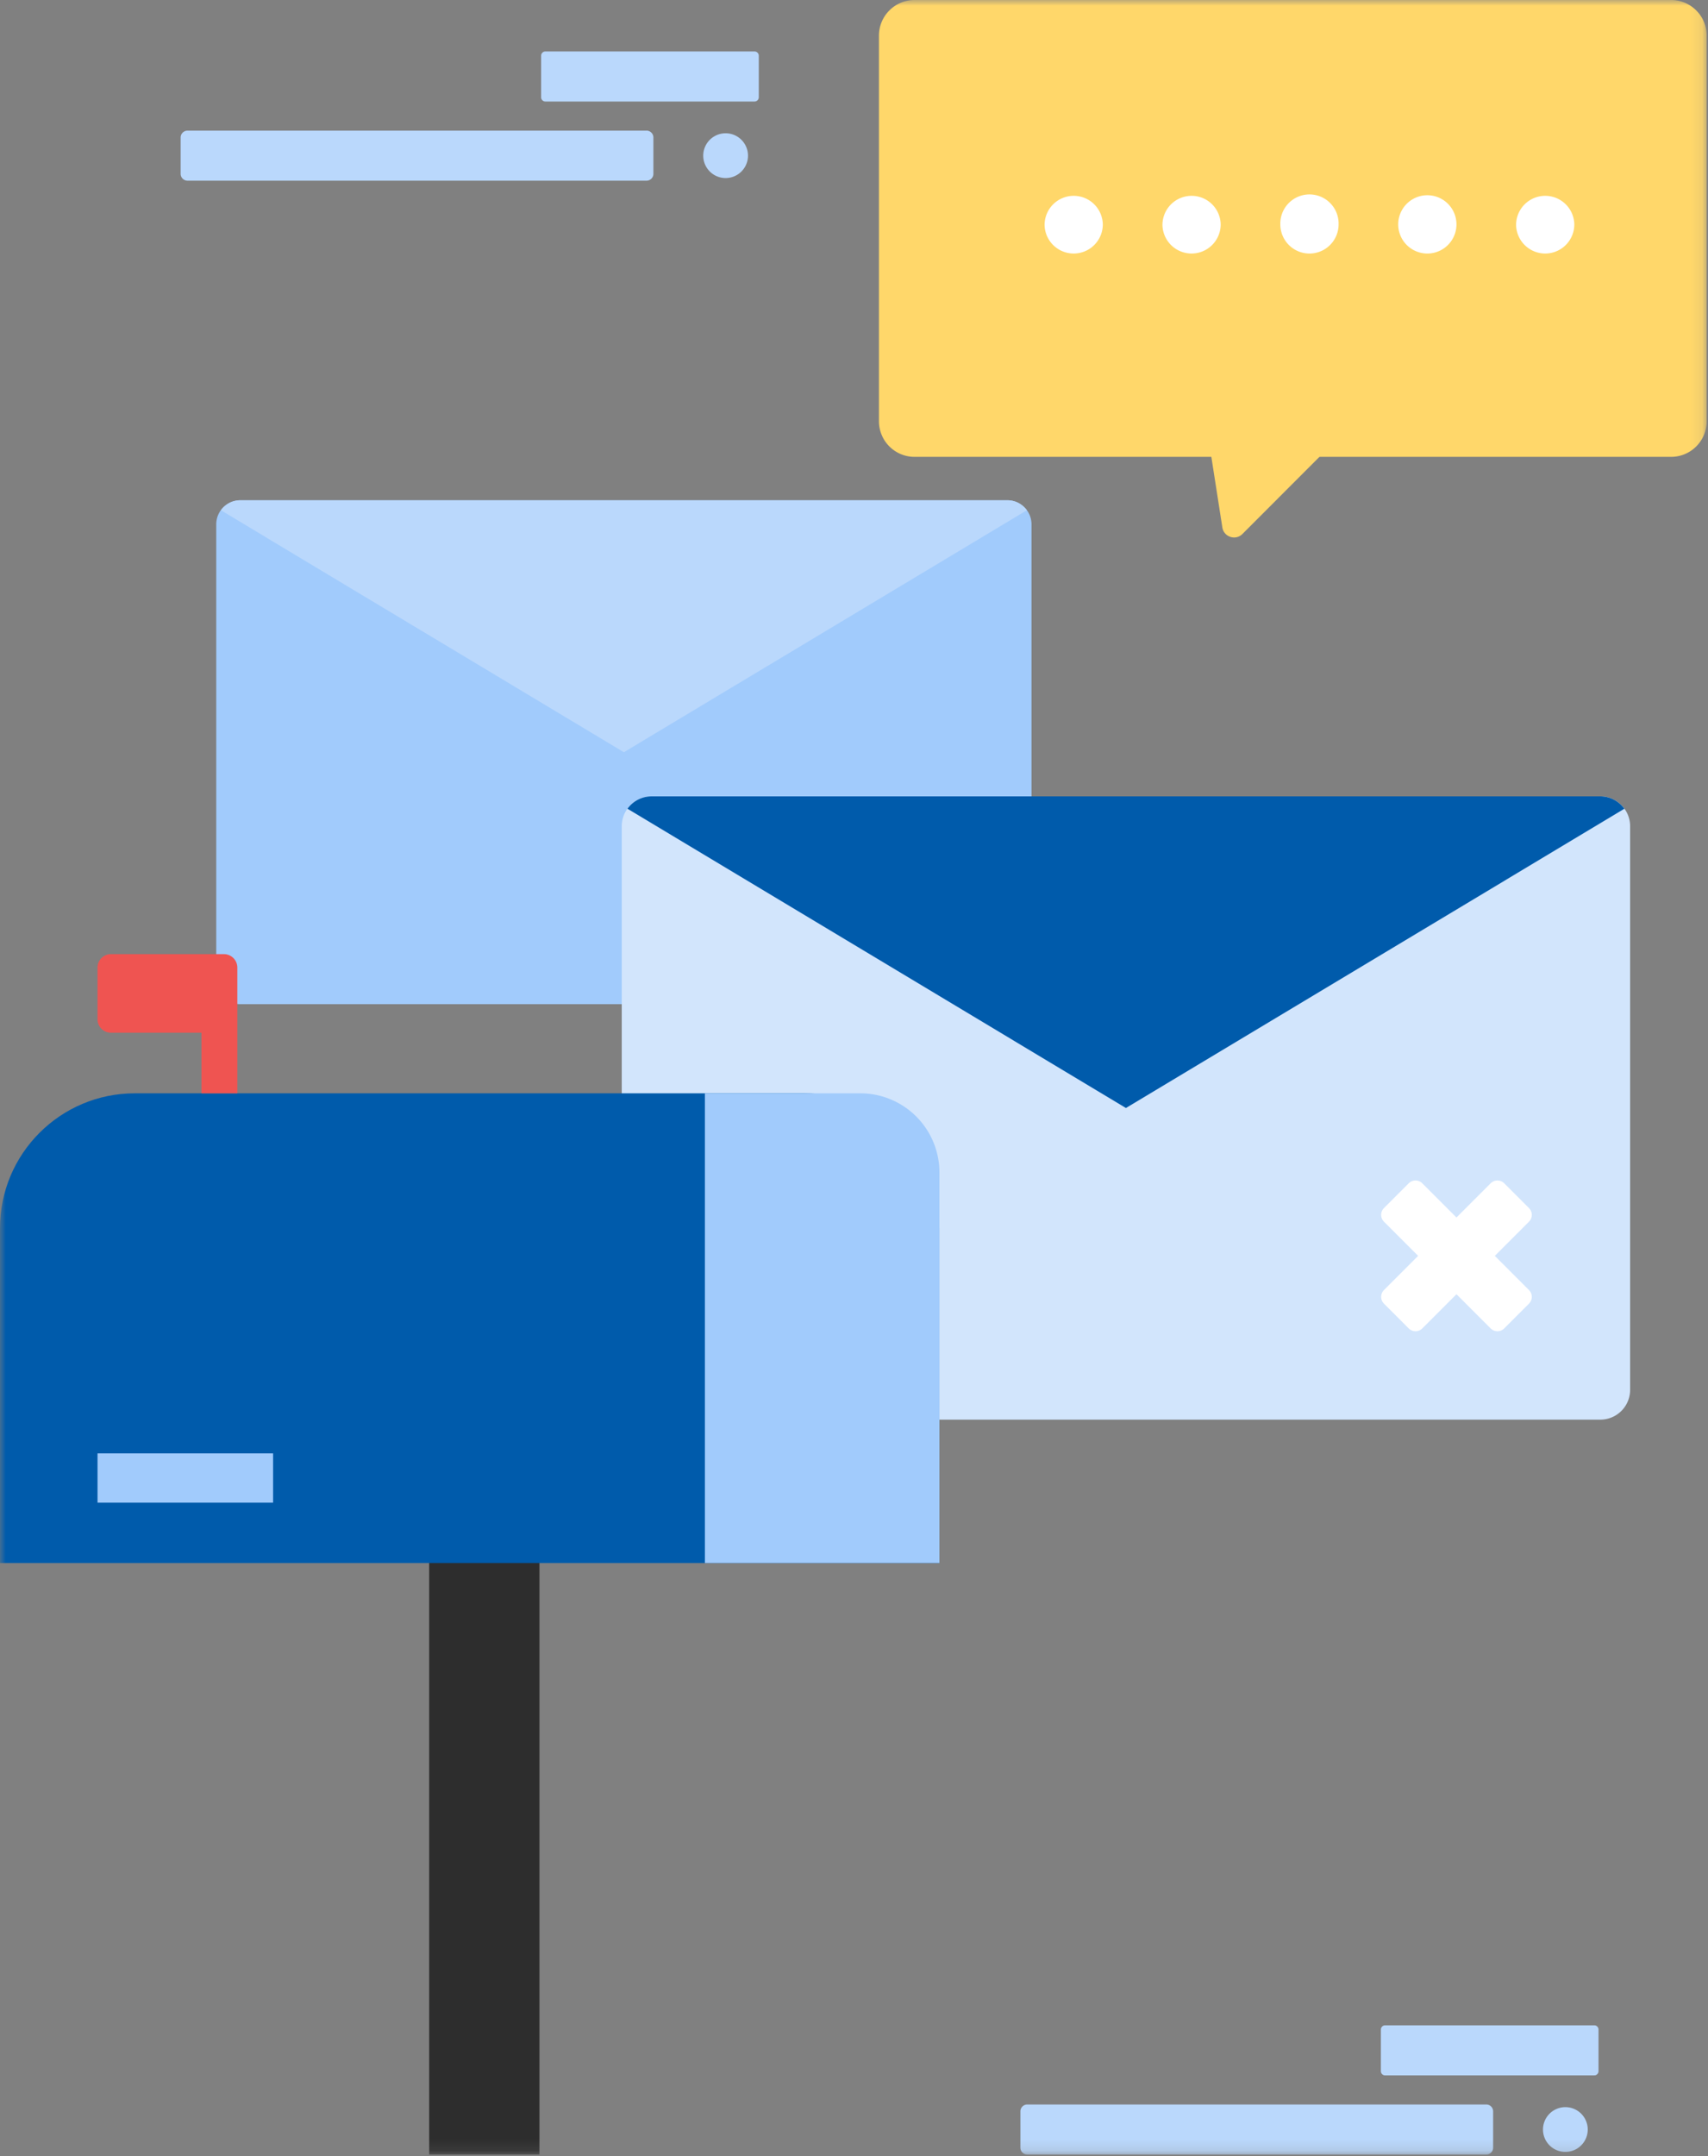
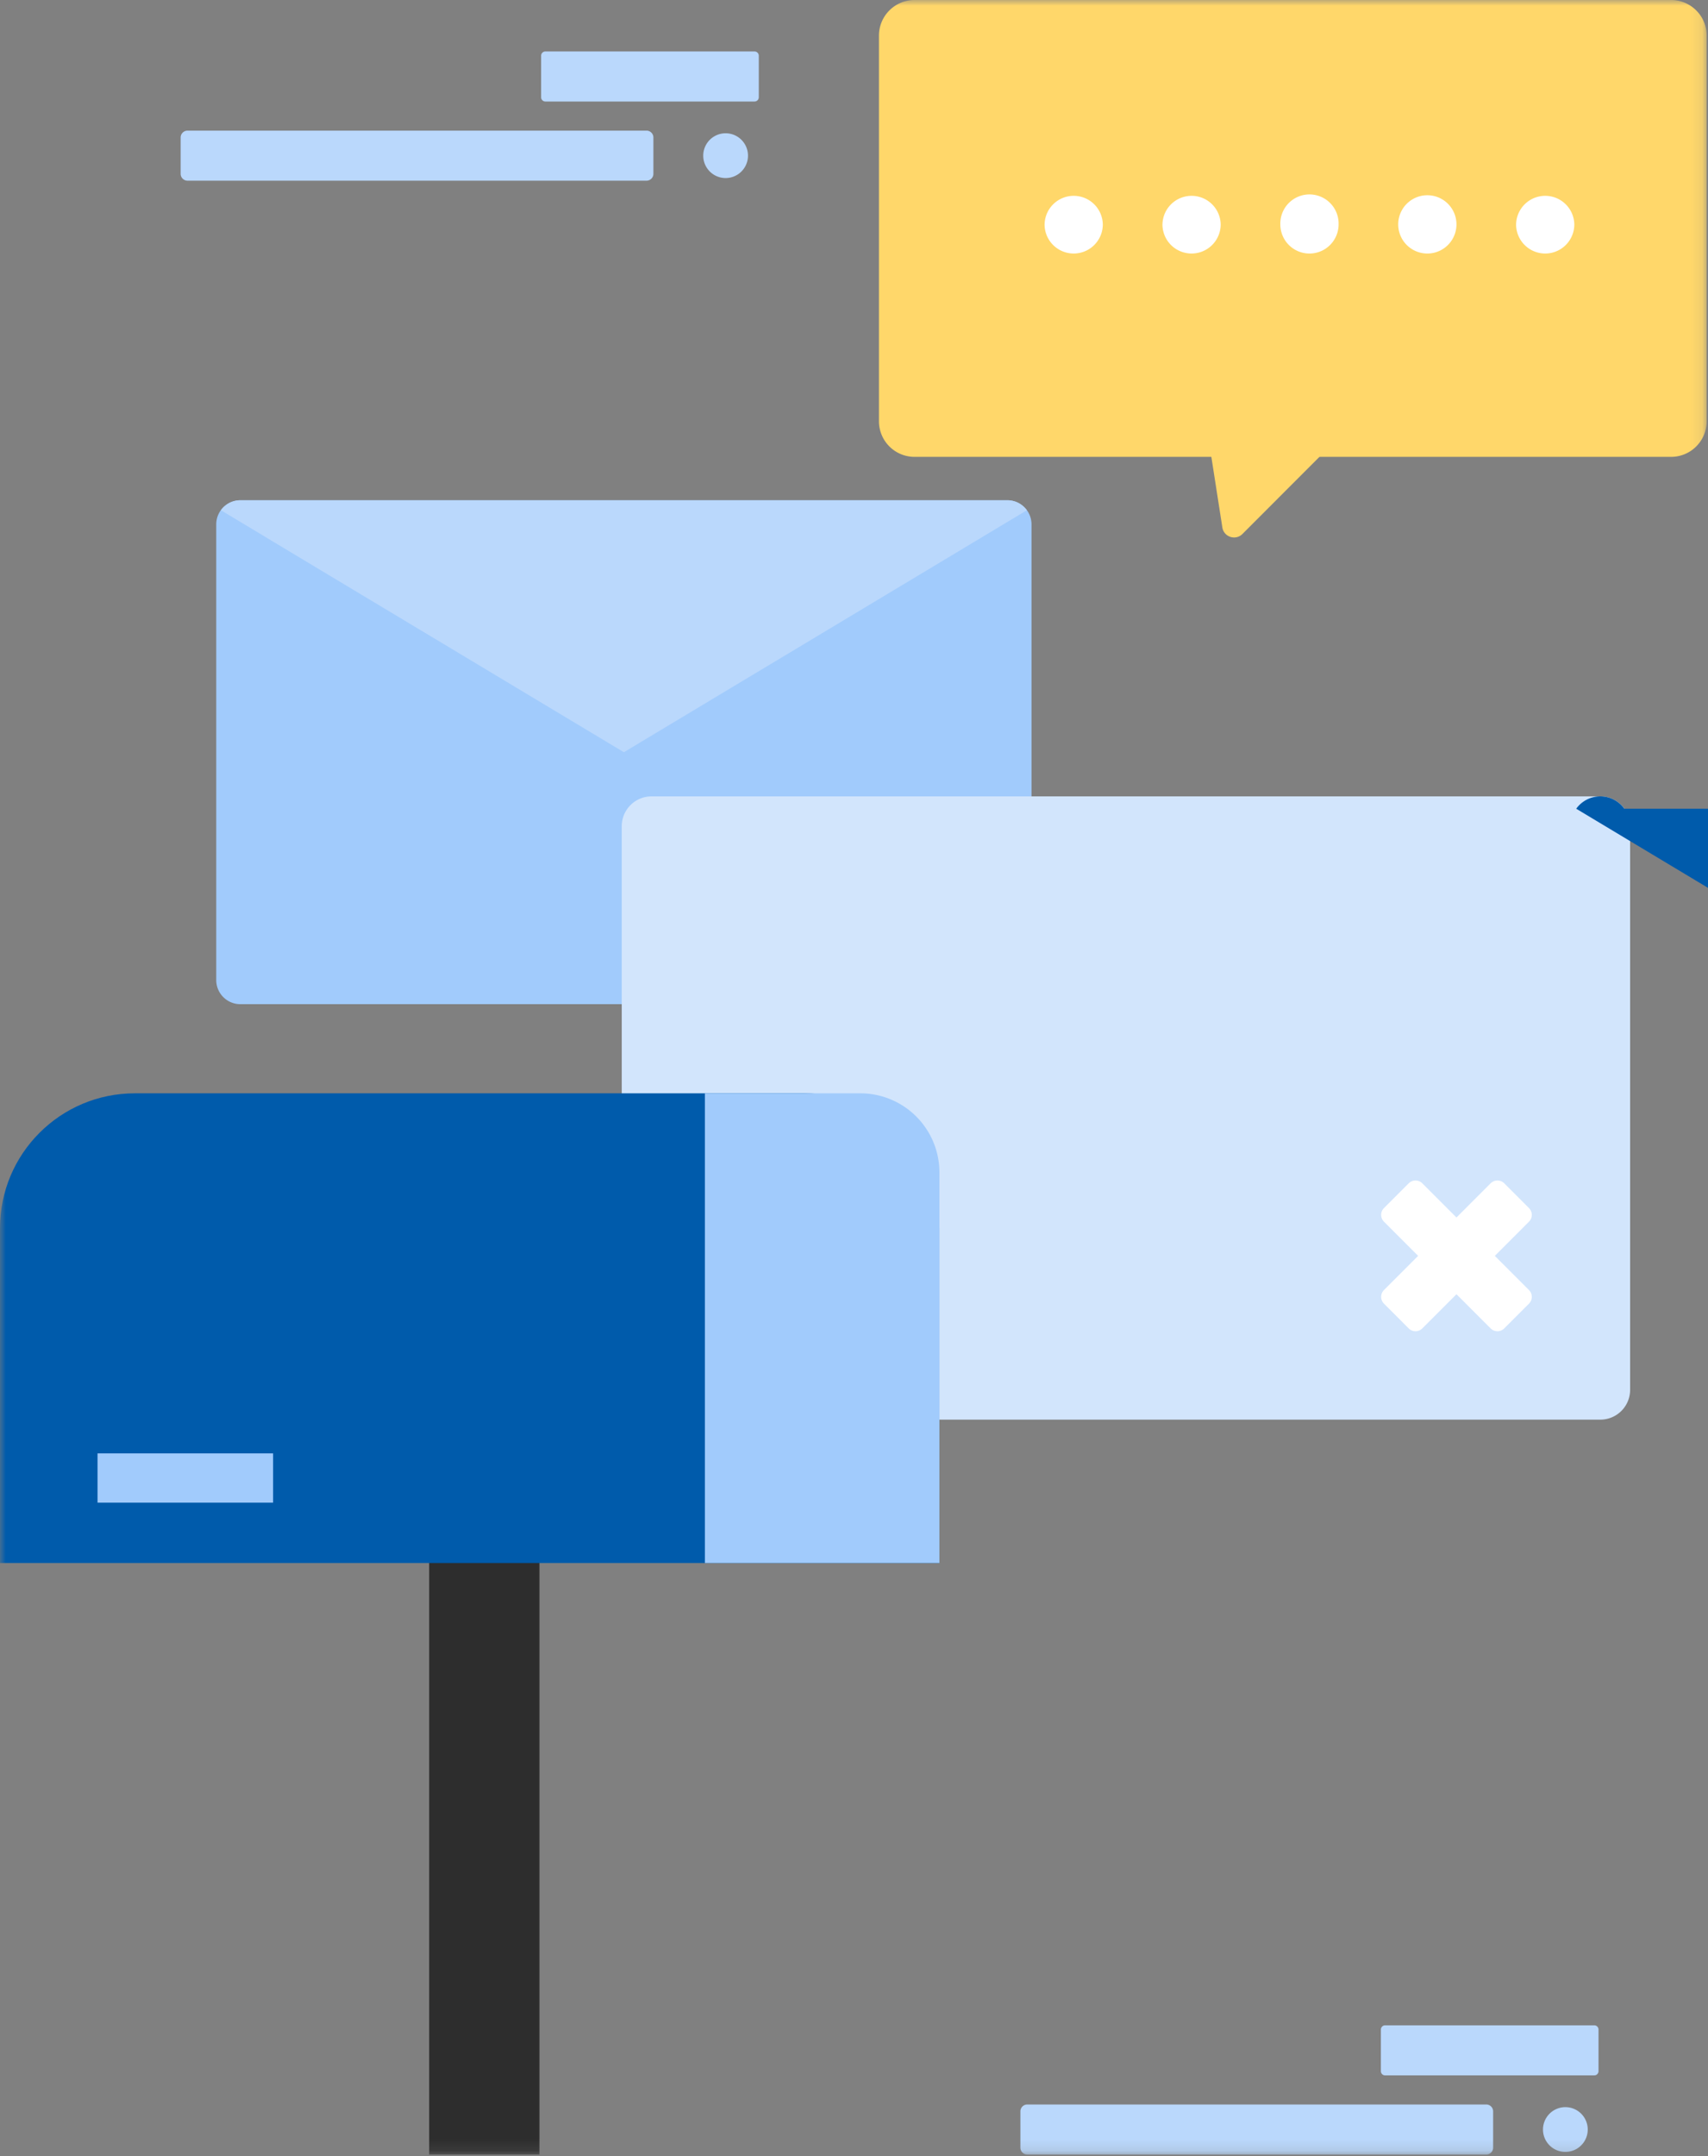
<svg xmlns="http://www.w3.org/2000/svg" xmlns:xlink="http://www.w3.org/1999/xlink" width="149" height="188">
  <rect width="100%" height="100%" fill="#808080" stroke="none" />
  <defs>
    <path id="a" d="M0 187.852h148.884V0H0z" />
  </defs>
  <g fill="none" fill-rule="evenodd">
    <path fill="#A1CBFC" d="M87.882 87.553H20.966a2.103 2.103 0 01-2.102-2.102V45.72c0-1.162.94-2.104 2.102-2.104h66.916c1.162 0 2.103.942 2.103 2.103v39.73a2.103 2.103 0 01-2.103 2.103" />
    <path fill="#BAD8FC" d="M89.58 44.488a2.096 2.096 0 00-1.698-.87H20.966c-.7 0-1.315.345-1.697.87l35.156 21.098L89.58 44.488z" />
    <path fill="#D2E5FC" d="M139.605 123.777H56.84a2.6 2.6 0 01-2.6-2.601v-49.14a2.6 2.6 0 012.6-2.601h82.766a2.6 2.6 0 012.6 2.6v49.141a2.6 2.6 0 01-2.6 2.601" />
-     <path fill="#005BAB" d="M141.704 70.512a2.592 2.592 0 00-2.1-1.077H56.84a2.59 2.59 0 00-2.1 1.077l43.483 26.094 43.482-26.094z" />
+     <path fill="#005BAB" d="M141.704 70.512a2.592 2.592 0 00-2.1-1.077a2.59 2.59 0 00-2.1 1.077l43.483 26.094 43.482-26.094z" />
    <mask id="b" fill="#fff">
      <use xlink:href="#a" />
    </mask>
    <path fill="#2D2D2D" d="M37.44 187.852h9.619v-53.949H37.44z" mask="url(#b)" />
    <path fill="#005BAB" d="M81.952 136.277H0v-29.19c0-6.496 5.266-11.762 11.761-11.762h58.43c6.496 0 11.761 5.266 11.761 11.761v29.19z" mask="url(#b)" />
    <path fill="#A1CBFC" d="M81.952 136.277h-20.46V95.325h13.557a6.902 6.902 0 016.903 6.903v34.049z" mask="url(#b)" />
-     <path fill="#EF5451" d="M17.575 83.19H9.678a1.17 1.17 0 00-1.17 1.17v4.51c0 .646.524 1.17 1.17 1.17h7.897v5.285h3.129V84.36a1.17 1.17 0 00-1.169-1.17h-1.96z" mask="url(#b)" />
    <path fill="#A1CBFC" d="M8.508 131.015h15.316v-4.297H8.508z" mask="url(#b)" />
    <path fill="#BAD8FC" d="M56.4 11.39H16.36c-.332 0-.6.268-.6.599v3.165a.6.6 0 00.6.6H56.4c.33 0 .6-.269.6-.6v-3.165c0-.331-.27-.6-.6-.6m9.425-6.902h-18.25a.367.367 0 00-.368.368v3.628c0 .203.164.368.367.368h18.25a.369.369 0 00.369-.368V4.855a.368.368 0 00-.368-.368m-4.477 9.085a1.952 1.952 0 113.904 0 1.952 1.952 0 01-3.904 0m68.309 169.916H89.616a.6.6 0 00-.6.6v3.164a.6.6 0 00.6.6h40.04a.6.6 0 00.6-.6v-3.164a.6.6 0 00-.6-.6m9.426-6.902h-18.25a.367.367 0 00-.368.367v3.629c0 .203.164.367.367.367h18.25a.367.367 0 00.368-.367v-3.629a.367.367 0 00-.367-.367m-4.477 9.084a1.952 1.952 0 113.904.002 1.952 1.952 0 01-3.904-.002" mask="url(#b)" />
    <path fill="#FFD76A" d="M79.78 39.833h66a3.104 3.104 0 003.104-3.104V3.103A3.104 3.104 0 00145.78 0h-66a3.104 3.104 0 00-3.103 3.103v33.626a3.104 3.104 0 003.103 3.104" mask="url(#b)" />
    <path fill="#FFD76A" d="M106.633 45.985l-1.105-7.09a1.036 1.036 0 011.023-1.195h8.187c.921 0 1.383 1.114.732 1.766l-7.083 7.09c-.598.6-1.623.265-1.754-.571" mask="url(#b)" />
    <path fill="#FFF" d="M132.258 19.564a2.54 2.54 0 105.08 0 2.54 2.54 0 00-5.079 0m-10.284 0a2.54 2.54 0 105.082 0 2.54 2.54 0 00-5.082 0m-10.283 0a2.54 2.54 0 105.082.001 2.542 2.542 0 10-5.082-.001m-10.284 0a2.54 2.54 0 105.08 0 2.54 2.54 0 00-5.079 0m-10.284 0a2.54 2.54 0 105.08 0 2.54 2.54 0 00-5.079 0m31.764 96.258l-2.158-2.159a.84.84 0 010-1.186l9.305-9.305a.84.84 0 011.188 0l2.158 2.158a.84.84 0 010 1.186l-9.306 9.306a.839.839 0 01-1.187 0" mask="url(#b)" />
    <path fill="#FFF" d="M120.732 105.33l2.158-2.158a.837.837 0 011.187 0l9.306 9.305a.84.84 0 010 1.186l-2.158 2.158a.838.838 0 01-1.188 0l-9.305-9.305a.84.84 0 010-1.186" mask="url(#b)" />
  </g>
</svg>